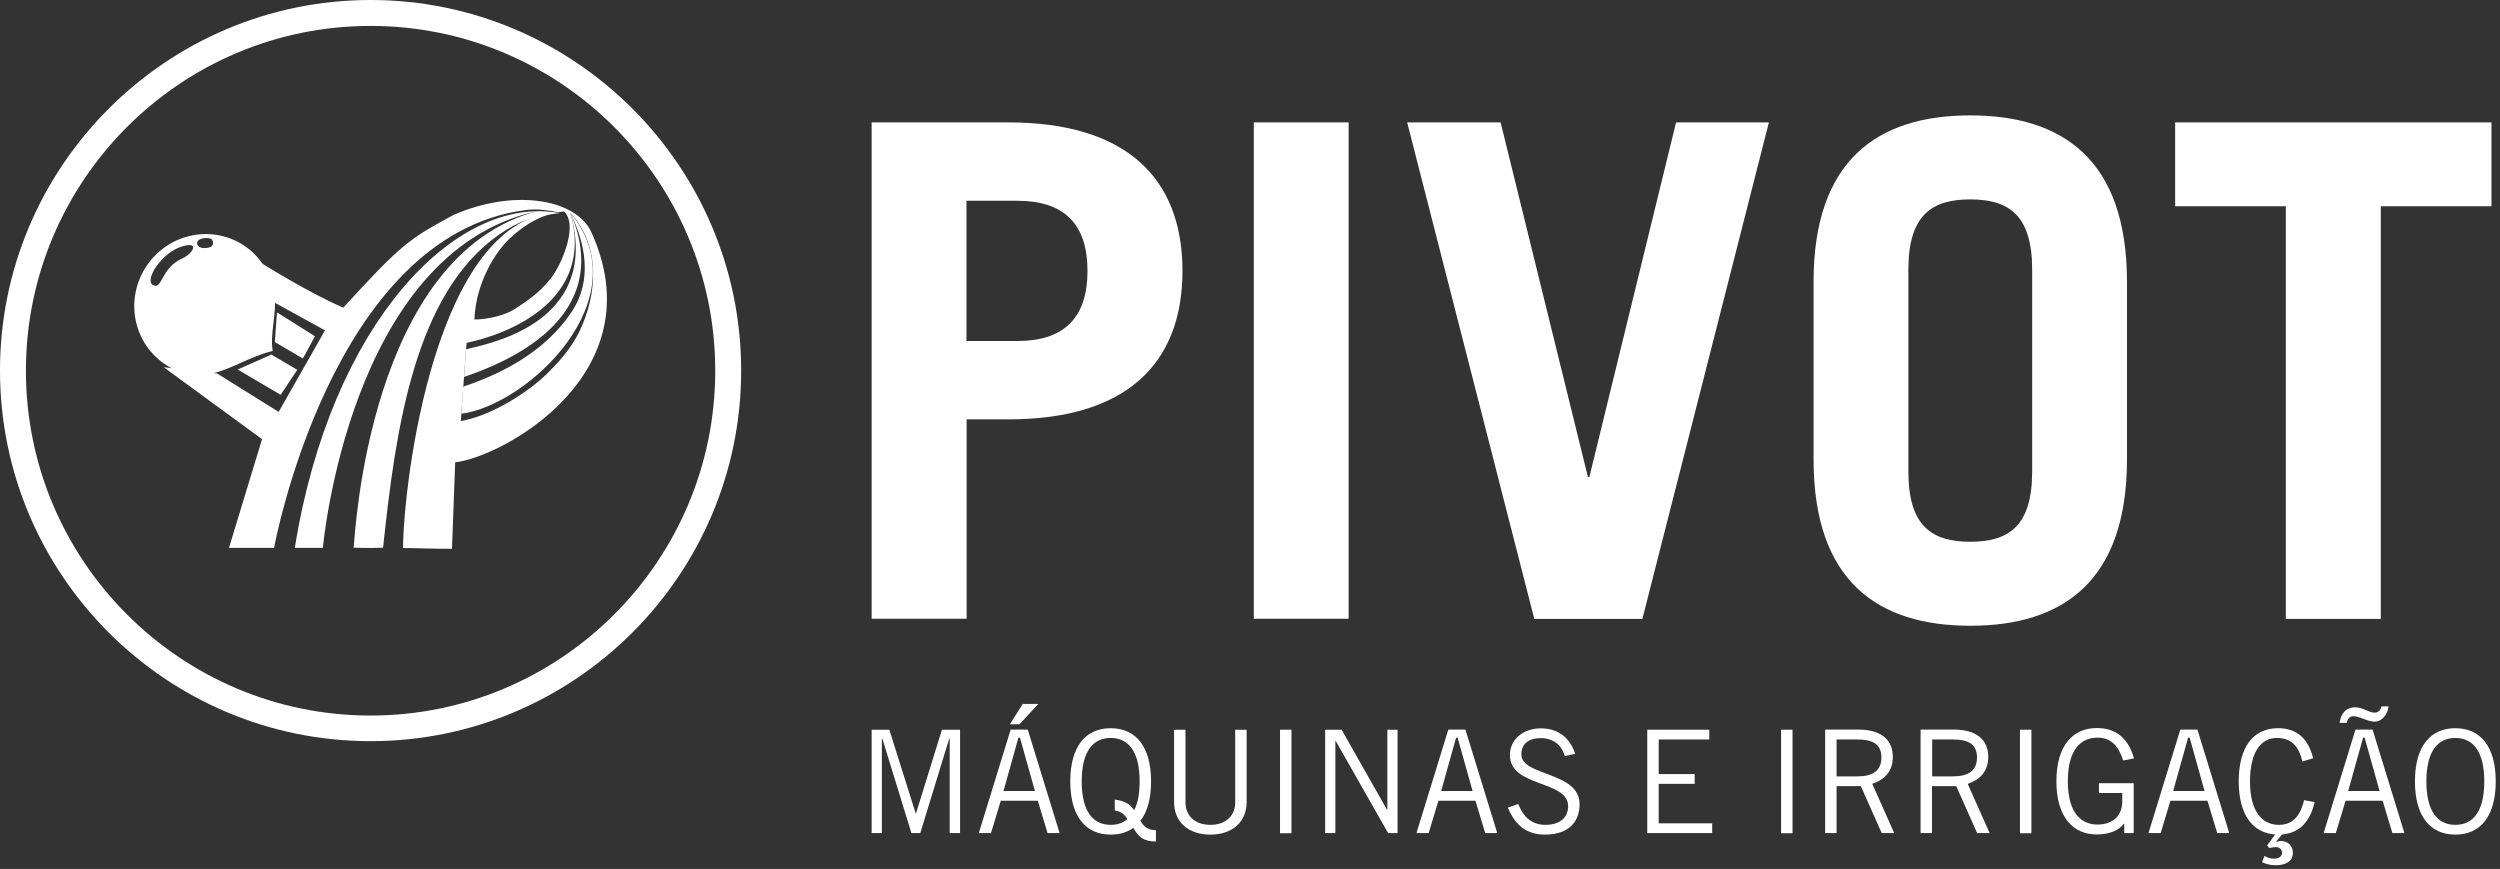
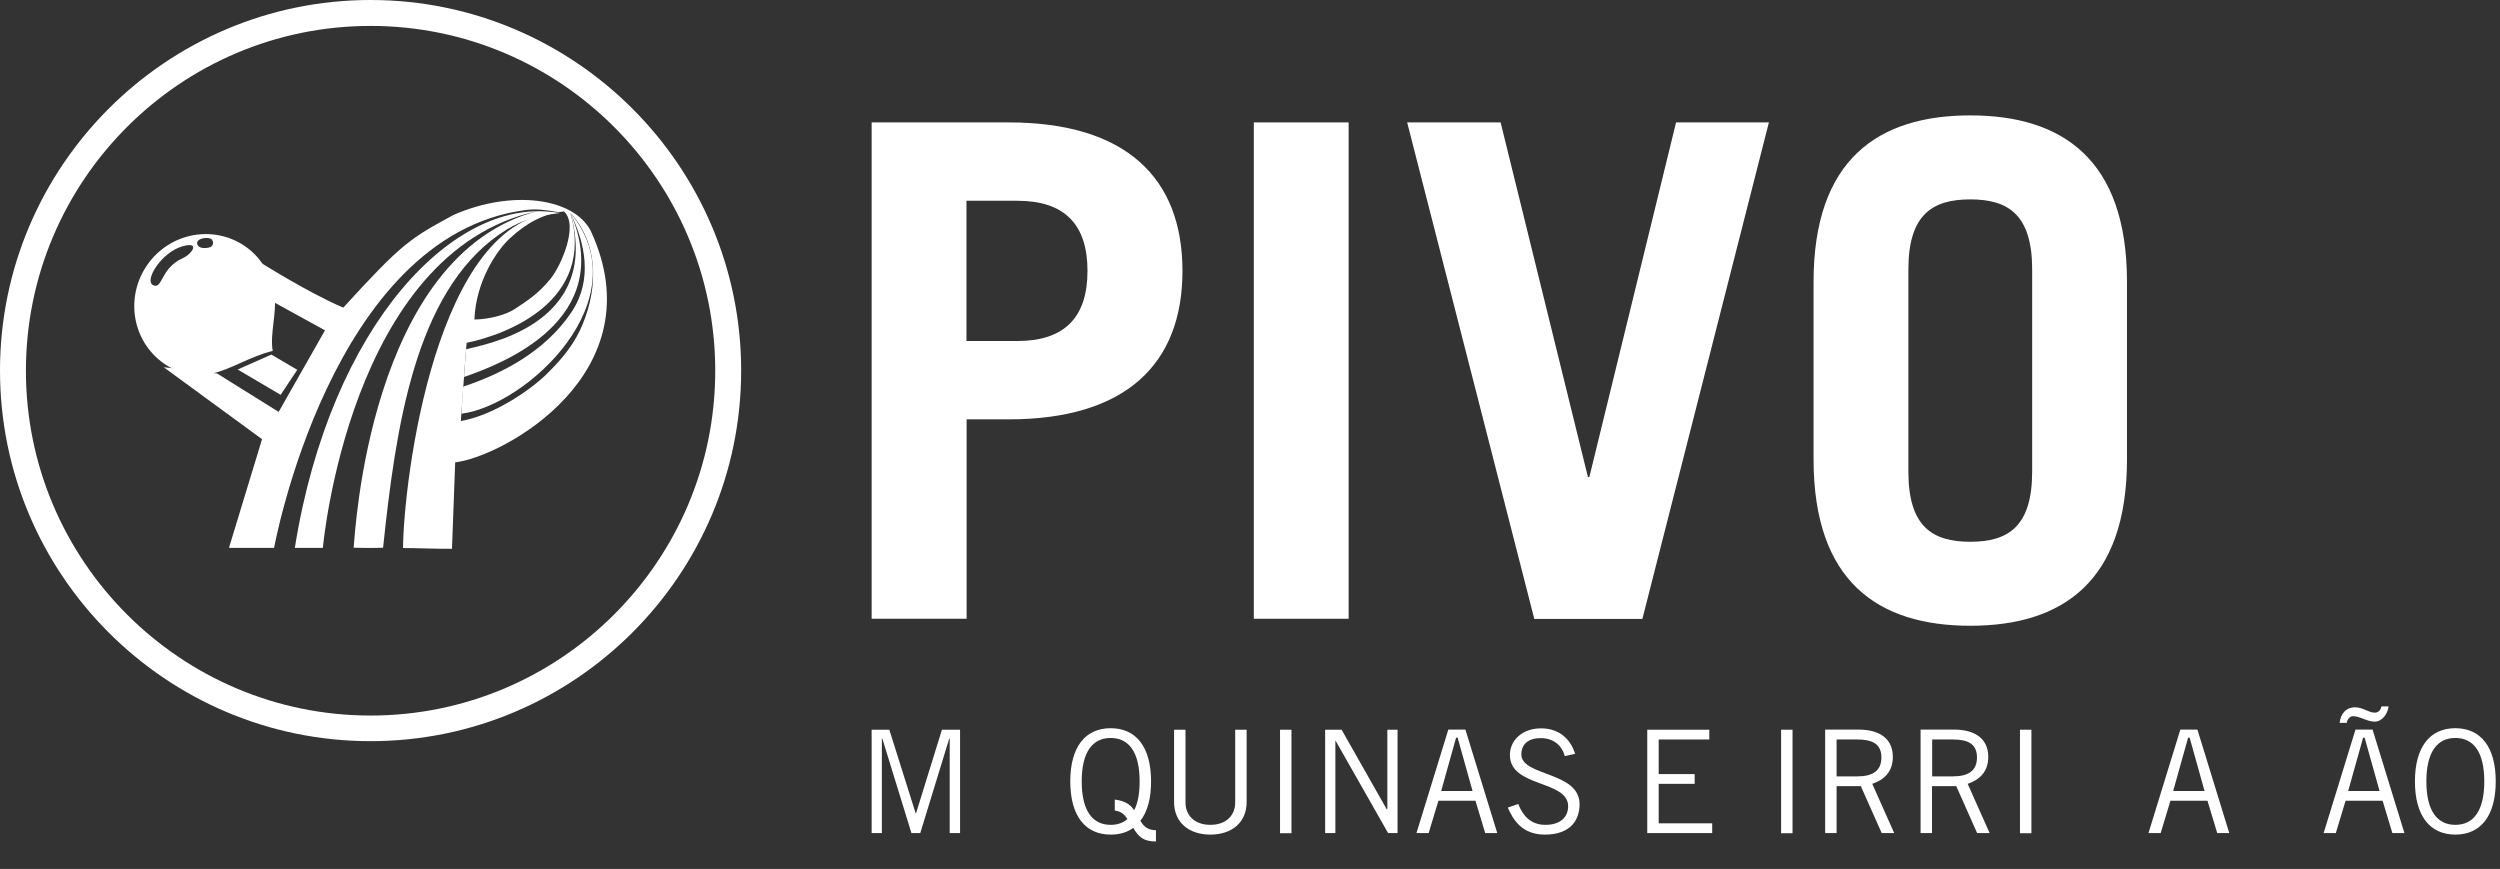
<svg xmlns="http://www.w3.org/2000/svg" width="164" height="57" viewBox="0 0 164 57" fill="none">
  <rect x="0" y="0" width="164" height="57" fill="#333333" stroke="none" />
  <path d="M24.31 48.62C10.9 48.62 0 37.71 0 24.31C0 10.91 10.91 0 24.31 0C37.71 0 48.62 10.91 48.62 24.31C48.62 37.71 37.71 48.62 24.31 48.62ZM24.31 1.7C11.84 1.7 1.7 11.85 1.7 24.32C1.7 36.79 11.84 46.94 24.31 46.94C36.78 46.94 46.92 36.79 46.92 24.32C46.92 11.85 36.78 1.7 24.31 1.7Z" fill="white" />
  <path fill-rule="evenodd" clip-rule="evenodd" d="M15.02 35.94H17.98C17.98 35.94 21.71 15.46 34.46 13.78C35.22 13.68 35.85 13.78 36.69 13.93C28.57 14.14 26.47 31.63 26.44 35.95C27.34 35.95 28.57 36.01 29.65 36L29.86 30.33C33 29.97 43.08 24.47 38.75 15.14C37.64 12.99 33.61 12.41 29.75 14.1C26.9 15.65 26.41 15.92 22.52 20.18C20.12 19.16 16.83 17.06 16.83 17.06L17.81 19.74L21.32 21.67L18.28 27.02L14.24 24.5L10.74 24.09L17.19 28.81L15.02 35.94ZM30.61 22.49C33.31 21.93 39.05 19.73 37.42 13.96C39.46 16.22 39.14 19.34 38.04 21.68C37.46 22.91 36.53 23.88 35.88 24.52C34.78 25.61 32.34 27.26 30.23 27.62C30.33 26.39 30.46 24.26 30.61 22.49ZM33.43 15.65C34.59 14.57 35.72 14.01 37 13.87C37.98 14.79 36.79 17.45 36.13 18.27C35.32 19.27 34.59 19.73 33.77 20.27C33.17 20.67 32.05 20.95 31.12 20.96C31.22 18.41 32.63 16.39 33.43 15.65Z" fill="white" />
  <path fill-rule="evenodd" clip-rule="evenodd" d="M19.34 35.94H21.18C21.18 35.94 22.9 16.5 35.25 13.85C24.19 16.75 23.29 35.08 23.2 35.93C23.84 35.94 24.13 35.96 25.13 35.93C25.96 28.03 27.23 19.23 32.75 15.38C33.97 14.53 34.97 14.18 36.69 13.98C29.92 12.71 21.68 21.25 19.34 35.95" fill="white" />
  <path fill-rule="evenodd" clip-rule="evenodd" d="M18.41 25.9L15.59 24.24L17.8 23.26L19.5 24.26L18.41 25.9Z" fill="white" />
-   <path fill-rule="evenodd" clip-rule="evenodd" d="M19.87 23.52L18.03 22.44L18.17 20.49L20.66 22.06L19.87 23.52Z" fill="white" />
  <path fill-rule="evenodd" clip-rule="evenodd" d="M30.57 22.92C31.39 22.64 39.54 21.51 37.42 13.95C40.45 21.01 32.95 23.86 30.44 24.73L30.57 22.92Z" fill="white" />
  <path fill-rule="evenodd" clip-rule="evenodd" d="M30.27 27.14C34.569 26.59 42.08 19.61 37.419 13.96C38.389 15.96 38.9 18.36 37.499 20.46C35.8 23.02 32.989 24.5 30.39 25.36C30.299 26.03 30.34 26.42 30.27 27.14Z" fill="white" />
  <path fill-rule="evenodd" clip-rule="evenodd" d="M17.99 19.36C17.76 17.96 17.12 16.81 15.92 16.05C13.77 14.7 10.91 15.38 9.54 17.56C8.16 19.75 8.79 22.62 10.94 23.97C11.94 24.6 12.89 24.7 13.91 24.5C15.08 24.27 16.4 23.38 17.89 23.02C17.69 21.94 18.18 20.45 18 19.36M11.98 16.94C10.49 17.61 10.68 19.06 10.01 18.69C9.48 18.33 10.62 16.56 11.93 16.17C13.21 15.79 12.57 16.69 11.98 16.94ZM13.66 16.25C13.05 16.36 12.93 16.07 12.93 15.95C12.93 15.59 13.73 15.53 13.9 15.71C13.98 15.8 14.09 16.18 13.66 16.25Z" fill="white" />
  <path d="M57.18 40.6V8.03H66.16C73.83 8.03 77.57 11.64 77.57 17.77C77.57 23.9 73.83 27.51 66.16 27.51H63.41V40.59H57.18V40.6ZM63.4 22.37H66.74C69.81 22.37 71.34 20.84 71.34 17.77C71.34 14.7 69.81 13.17 66.74 13.17H63.4V22.37Z" fill="white" />
  <path d="M88.47 8.03H82.25V40.59H88.47V8.03Z" fill="white" />
  <path d="M92.31 8.03H98.44L104.17 31.3H104.26L109.95 8.03H116.04L107.74 40.6H100.65L92.31 8.03Z" fill="white" />
  <path d="M118.97 18.49C118.97 10.46 123.21 7.57 129.25 7.57C135.29 7.57 139.53 10.46 139.53 18.49V30.13C139.53 38.16 135.29 41.05 129.25 41.05C123.21 41.05 118.97 38.16 118.97 30.13V18.49ZM125.19 30.94C125.19 34.55 126.77 35.54 129.25 35.54C131.73 35.54 133.31 34.55 133.31 30.94V17.68C133.31 14.07 131.73 13.08 129.25 13.08C126.77 13.08 125.19 14.07 125.19 17.68V30.94Z" fill="white" />
-   <path d="M163.44 8.03V13.53H156.18V40.6H149.95V13.53H142.69V8.03H163.44Z" fill="white" />
  <path d="M62.3 54.65V48.45H62.27L60.37 54.65H59.79L57.88 48.45H57.85V54.65H57.18V47.87H58.34L60.07 53.36H60.09L61.79 47.87H62.98V54.65H62.3Z" fill="white" />
-   <path d="M64.21 54.65L66.3 47.86H67.42L69.51 54.65H68.72L68.08 52.53H65.65L65.01 54.65H64.22H64.21ZM65.83 51.89H67.89L66.91 48.39H66.81L65.83 51.89ZM68.11 46.18L66.88 47.51H66.25L67.09 46.18H68.11Z" fill="white" />
  <path d="M75.84 55.2C74.99 55.2 74.7 54.9 74.34 54.31C73.95 54.6 73.45 54.75 72.86 54.75C71.2 54.75 70.21 53.53 70.21 51.26C70.21 48.99 71.2 47.77 72.86 47.77C74.52 47.77 75.51 48.99 75.51 51.26C75.51 52.39 75.27 53.26 74.81 53.84C75.05 54.28 75.37 54.46 75.83 54.46V55.19L75.84 55.2ZM73.13 52.45C73.74 52.54 74.1 52.71 74.4 53.15C74.64 52.7 74.76 52.07 74.76 51.26C74.76 49.33 74.05 48.41 72.86 48.41C71.67 48.41 70.96 49.33 70.96 51.26C70.96 53.19 71.67 54.11 72.86 54.11C73.29 54.11 73.66 53.99 73.96 53.73C73.74 53.39 73.53 53.23 73.13 53.17V52.45Z" fill="white" />
  <path d="M77.769 47.87V52.66C77.769 53.45 78.329 54.11 79.4 54.11C80.469 54.11 81.029 53.45 81.029 52.66V47.87H81.779V52.61C81.779 53.96 80.799 54.75 79.4 54.75C77.999 54.75 77.019 53.96 77.019 52.61V47.87H77.769Z" fill="white" />
  <path d="M84.72 47.87H83.97V54.66H84.72V47.87Z" fill="white" />
  <path d="M86.93 54.65V47.87H88.01L90.97 53.09H91.01V47.87H91.68V54.65H91.06L87.62 48.6H87.6V54.65H86.93Z" fill="white" />
  <path d="M92.92 54.65L95.01 47.86H96.13L98.22 54.65H97.43L96.79 52.53H94.36L93.72 54.65H92.93H92.92ZM94.54 51.89H96.6L95.62 48.39H95.52L94.54 51.89Z" fill="white" />
  <path d="M102.65 49.6C102.48 48.94 101.94 48.42 101.07 48.42C100.28 48.42 99.81 48.8 99.8 49.47C99.78 50.95 103.62 50.58 103.62 52.76C103.62 53.75 103.07 54.75 101.34 54.75C99.85 54.75 99.27 53.79 98.91 52.98L99.6 52.74C99.87 53.46 100.38 54.11 101.38 54.11C102.38 54.11 102.87 53.58 102.87 52.89C102.87 51.16 99.05 51.67 99.05 49.53C99.05 48.55 99.87 47.78 101.09 47.78C102.14 47.78 102.97 48.33 103.33 49.45L102.65 49.6Z" fill="white" />
  <path d="M112.13 47.87V48.51H108.81V50.78H111.17V51.42H108.81V54.01H112.32V54.65H108.06V47.87H112.13Z" fill="white" />
  <path d="M117.59 47.87H116.84V54.66H117.59V47.87Z" fill="white" />
  <path d="M119.73 54.65V47.86H121.91C123.38 47.86 124.17 48.52 124.17 49.65C124.17 50.61 123.62 51.15 122.82 51.42L124.26 54.65H123.44L122.07 51.57H120.48V54.65H119.73ZM120.48 50.93H121.84C122.87 50.93 123.42 50.55 123.42 49.69C123.42 48.78 122.8 48.51 121.83 48.51H120.48V50.93Z" fill="white" />
  <path d="M125.99 54.65V47.86H128.17C129.64 47.86 130.43 48.52 130.43 49.65C130.43 50.61 129.88 51.15 129.08 51.42L130.52 54.65H129.7L128.33 51.57H126.74V54.65H125.99ZM126.75 50.93H128.11C129.14 50.93 129.69 50.55 129.69 49.69C129.69 48.78 129.07 48.51 128.1 48.51H126.75V50.93Z" fill="white" />
  <path d="M133.26 47.87H132.51V54.66H133.26V47.87Z" fill="white" />
-   <path d="M139.97 51.39V54.65H139.35V54.03H139.33C138.98 54.51 138.31 54.74 137.55 54.74C136.01 54.74 134.9 53.63 134.9 51.25C134.9 48.87 136.01 47.76 137.55 47.76C138.7 47.76 139.58 48.31 139.99 49.75L139.28 49.89C138.94 48.81 138.38 48.39 137.59 48.39C136.59 48.39 135.65 49.07 135.65 51.24C135.65 53.41 136.59 54.09 137.59 54.09C138.7 54.09 139.22 53.41 139.22 52.59V52.02H137.69V51.38H139.97V51.39Z" fill="white" />
  <path d="M140.94 54.65L143.03 47.86H144.15L146.24 54.65H145.45L144.81 52.53H142.38L141.74 54.65H140.95H140.94ZM142.56 51.89H144.62L143.64 48.39H143.54L142.56 51.89Z" fill="white" />
-   <path d="M151.84 52.62C151.56 53.81 150.93 54.64 149.7 54.74L149.32 55.2L149.34 55.22C149.42 55.19 149.53 55.17 149.62 55.17C150.16 55.17 150.42 55.56 150.41 55.96C150.41 56.48 149.98 56.76 149.27 56.76C148.89 56.76 148.61 56.66 148.39 56.56L148.55 56.15C148.73 56.26 148.96 56.33 149.17 56.33C149.51 56.33 149.7 56.18 149.7 55.93C149.7 55.73 149.55 55.57 149.31 55.57C149.18 55.57 149.02 55.59 148.88 55.64L148.72 55.46L149.25 54.74C147.84 54.65 146.86 53.53 146.86 51.26C146.86 48.99 147.82 47.77 149.45 47.77C150.71 47.77 151.44 48.5 151.74 49.74L151.04 49.95C150.8 48.99 150.36 48.41 149.35 48.41C148.34 48.41 147.6 49.31 147.6 51.26C147.6 53.21 148.37 54.11 149.5 54.11C150.54 54.11 150.95 53.32 151.15 52.49L151.83 52.62H151.84Z" fill="white" />
  <path d="M152.43 54.65L154.52 47.86H155.64L157.73 54.65H156.94L156.3 52.53H153.87L153.23 54.65H152.44H152.43ZM156.69 46.34C156.64 46.8 156.29 47.34 155.78 47.34C155.53 47.34 155.28 47.25 155.05 47.16C154.81 47.07 154.57 46.98 154.35 46.98C154.15 46.98 153.96 47.22 153.95 47.42H153.48C153.54 46.86 153.87 46.4 154.49 46.4C154.74 46.4 154.97 46.48 155.17 46.57C155.39 46.66 155.58 46.75 155.78 46.75C156.02 46.75 156.18 46.58 156.22 46.34H156.69ZM154.04 51.89H156.1L155.12 48.39H155.02L154.04 51.89Z" fill="white" />
  <path d="M161.07 47.77C162.73 47.77 163.72 48.99 163.72 51.26C163.72 53.53 162.73 54.75 161.07 54.75C159.41 54.75 158.42 53.53 158.42 51.26C158.42 48.99 159.41 47.77 161.07 47.77ZM161.07 54.11C162.26 54.11 162.97 53.19 162.97 51.26C162.97 49.33 162.26 48.41 161.07 48.41C159.88 48.41 159.17 49.33 159.17 51.26C159.17 53.19 159.88 54.11 161.07 54.11Z" fill="white" />
</svg>